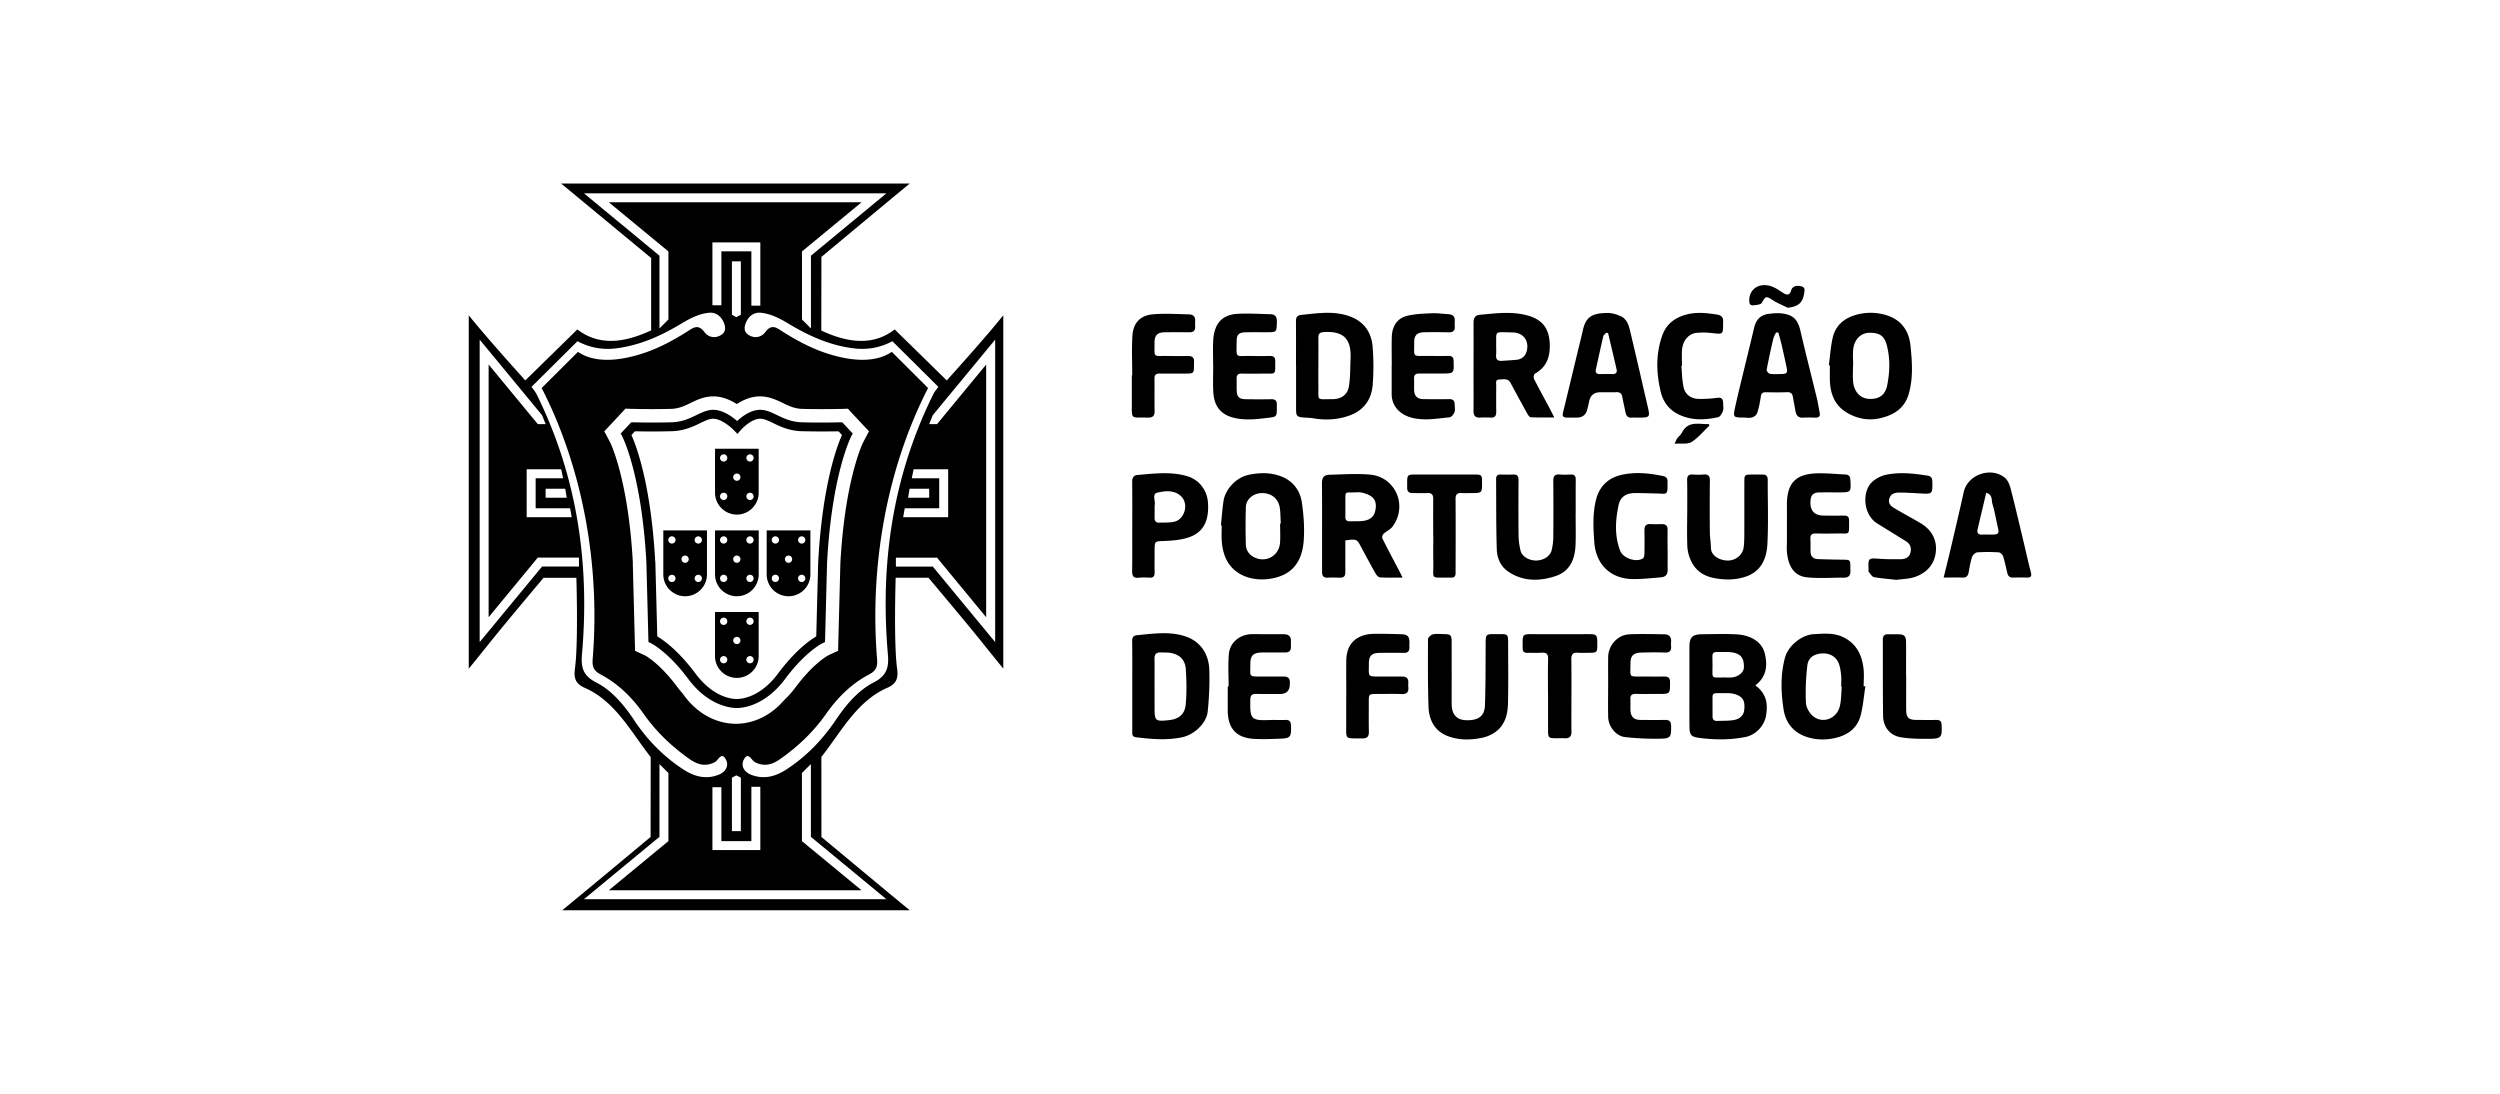
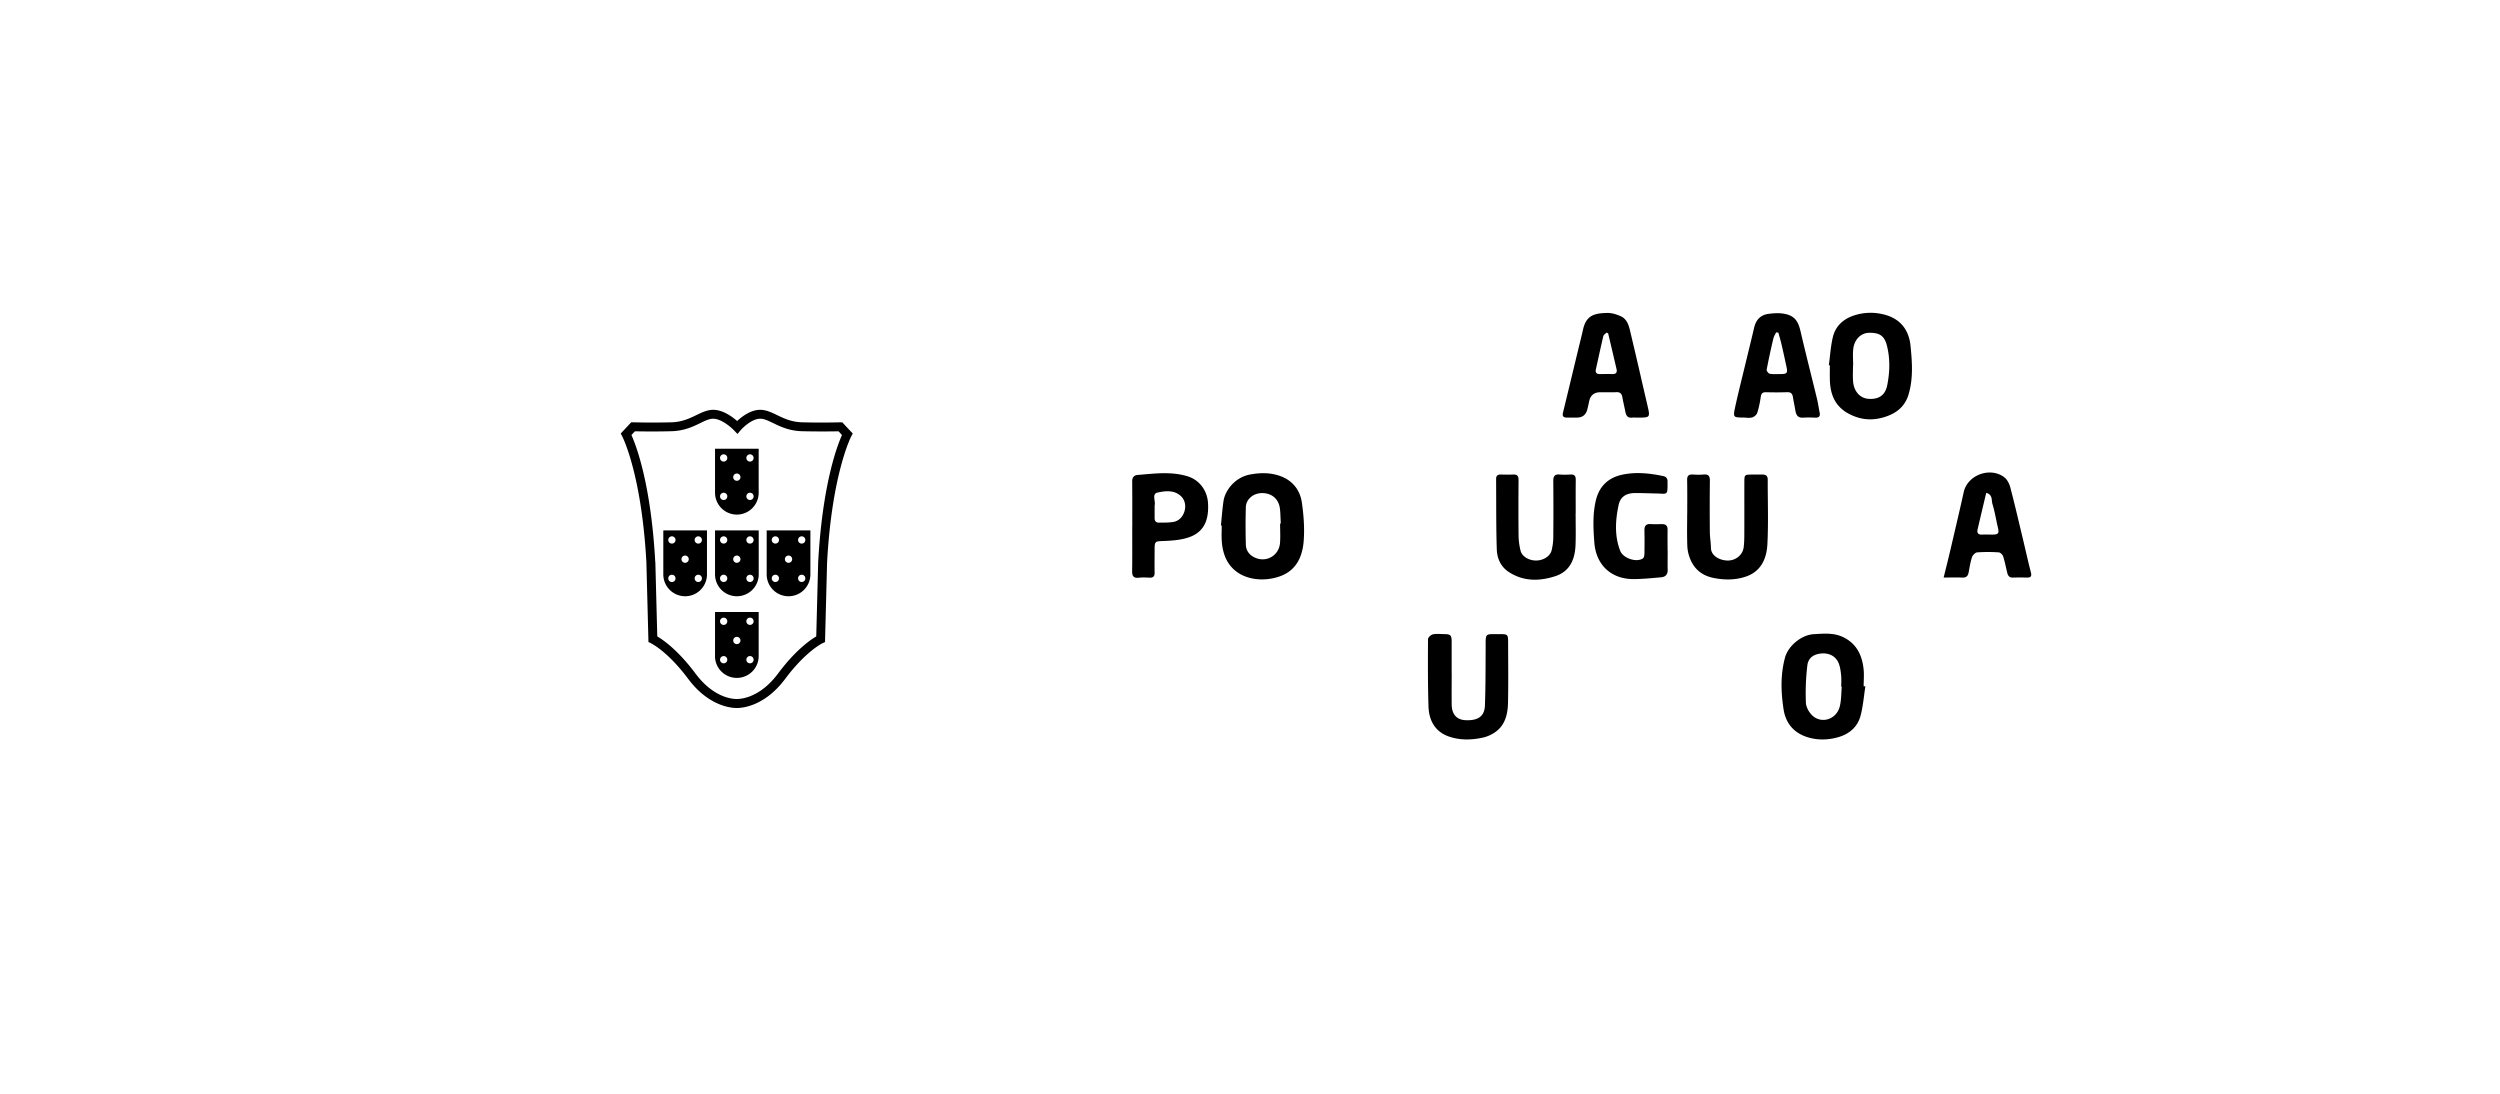
<svg xmlns="http://www.w3.org/2000/svg" fill="none" viewBox="0 0 160 70" width="841.143" height="368">
  <path fill="color(display-p3 0 0.067 0.172)" fill-rule="evenodd" d="M48.555 31.535c0 .774-.626 1.398-1.397 1.399a1.4 1.4 0 0 1-1.396-1.399V28.72h2.793zm-.324-2.226a.23.23 0 0 0-.232-.232.23.23 0 0 0-.232.232c0 .129.103.232.232.232a.23.23 0 0 0 .232-.232m0 2.458a.23.23 0 0 0-.232-.232.23.23 0 0 0-.232.232c0 .13.103.233.232.233a.23.23 0 0 0 .232-.233m-.842-1.229a.23.23 0 0 0-.232-.232.23.23 0 0 0-.232.232c0 .13.103.232.232.232a.23.23 0 0 0 .232-.232m-.842-1.229a.23.23 0 0 0-.232-.232.23.23 0 0 0-.232.232c0 .129.103.232.232.232a.23.23 0 0 0 .232-.232m0 2.458a.23.23 0 0 0-.232-.232.23.23 0 0 0-.232.232c0 .13.103.233.232.233a.23.23 0 0 0 .232-.233M43.849 38.16c.77 0 1.397-.625 1.397-1.398v-2.817h-2.794v2.817c0 .77.624 1.397 1.397 1.398m-.847-.911a.23.23 0 0 1-.232-.232c0-.13.103-.233.232-.233.13 0 .232.104.232.233a.23.23 0 0 1-.232.232m1.688 0a.23.23 0 0 1-.232-.232c0-.13.103-.233.232-.233s.232.104.232.233a.23.23 0 0 1-.232.232m0-2.923c.129 0 .232.103.232.232a.23.23 0 0 1-.232.232.23.23 0 0 1-.232-.232c0-.129.103-.232.232-.232m-.842 1.23a.231.231 0 1 1 0 .464.23.23 0 0 1-.233-.233c0-.129.104-.232.233-.232m-.846-1.23c.13 0 .232.103.232.232a.23.23 0 0 1-.232.232.23.23 0 0 1-.232-.232c0-.129.103-.232.232-.232M48.558 33.945h-2.796v2.817a1.398 1.398 0 0 0 2.796 0zm-.559.381c.13 0 .232.103.232.232a.23.23 0 0 1-.232.232.23.23 0 0 1-.232-.232c0-.129.103-.232.232-.232m-.842 1.23a.231.231 0 1 1 0 .464.23.23 0 0 1-.232-.233c0-.129.103-.232.232-.232m-.842-1.23c.129 0 .232.103.232.232a.23.23 0 0 1-.232.232.23.23 0 0 1-.232-.232c0-.129.103-.232.232-.232m0 2.923a.23.23 0 0 1-.232-.232c0-.13.103-.233.232-.233s.232.104.232.233a.23.23 0 0 1-.232.232m1.684 0a.23.23 0 0 1-.232-.232c0-.13.103-.233.232-.233.13 0 .232.104.232.233a.23.23 0 0 1-.232.232M49.068 36.762v-2.817h2.797v2.817a1.398 1.398 0 0 1-2.797 0m2.473-2.204a.23.23 0 0 0-.232-.232.23.23 0 0 0-.232.232c0 .13.103.232.232.232a.23.23 0 0 0 .232-.232m-.843 1.23a.23.23 0 0 0-.232-.233.23.23 0 0 0-.232.232c0 .13.103.233.232.233a.23.23 0 0 0 .232-.233m-.842-1.23a.23.23 0 0 0-.232-.232.23.23 0 0 0-.232.232c0 .13.103.232.232.232a.23.23 0 0 0 .232-.232m-.464 2.459c0 .128.103.232.232.232a.23.23 0 0 0 .232-.232.23.23 0 0 0-.232-.233.23.23 0 0 0-.232.233m1.685 0c0 .128.103.232.232.232a.23.23 0 0 0 .232-.232.23.23 0 0 0-.232-.233.23.23 0 0 0-.232.233M45.759 41.988a1.398 1.398 0 1 0 2.796 0V39.17h-2.793v2.817zm2.24-2.459c.13 0 .232.104.232.233a.23.23 0 0 1-.232.232.23.23 0 0 1-.232-.232c0-.13.103-.233.232-.233m0 2.459c.13 0 .232.103.232.232a.23.23 0 0 1-.232.232.23.23 0 0 1-.232-.232c0-.129.103-.232.232-.232m-.842-1.23c.129 0 .232.104.232.233a.23.23 0 0 1-.232.232.23.23 0 0 1-.232-.232c0-.13.103-.232.232-.232m-.842-1.229c.129 0 .232.104.232.233a.23.23 0 0 1-.232.232.23.23 0 0 1-.232-.232c0-.13.103-.233.232-.233m0 2.459c.129 0 .232.103.232.232a.23.23 0 0 1-.232.232.23.23 0 0 1-.232-.232c0-.129.103-.232.232-.232" clip-rule="evenodd" />
  <path fill="color(display-p3 0 0.067 0.172)" fill-rule="evenodd" d="M41.659 41.168s1.054.496 2.386 2.28c1.316 1.763 2.777 1.863 3.08 1.863h.06c.287 0 1.745-.092 3.066-1.862s2.379-2.278 2.387-2.281l.163-.075.132-5.088c.304-5.634 1.515-8.017 1.547-8.079v-.001l.095-.18-.67-.717h-.13s-1.111.034-2.435 0c-.687-.017-1.18-.255-1.61-.464-.375-.18-.734-.352-1.132-.335-.596.025-1.134.45-1.421.716-.3-.264-.877-.69-1.473-.716-.399-.017-.753.153-1.126.332l-.006.003-.003.002c-.432.209-.921.445-1.607.462a48 48 0 0 1-2.42 0h-.145l-.67.716.095.18v.002c.032.061 1.243 2.447 1.547 8.07l.132 5.095.163.074zm.278-5.195c-.273-4.994-1.224-7.464-1.525-8.131l.22-.238h.025c.35.006 1.261.022 2.314-.006.813-.02 1.386-.297 1.847-.52v-.001c.336-.164.608-.29.858-.278.51.023 1.111.544 1.3.742l.221.232.206-.24c.166-.196.714-.711 1.22-.734.248-.014.507.11.828.264l.03.014c.462.224 1.035.501 1.848.521 1.074.026 2.005.012 2.338.006l.22.238c-.3.667-1.252 3.14-1.524 8.14l-.123 4.75c-.37.215-1.321.866-2.444 2.373-1.16 1.556-2.376 1.63-2.628 1.63h-.006c-.114.003-1.418.03-2.652-1.63-1.126-1.507-2.075-2.158-2.444-2.373l-.124-4.759z" clip-rule="evenodd" />
-   <path fill="color(display-p3 0 0.067 0.172)" fill-rule="evenodd" d="m52.567 48.446.005 5.114-.003.003s4.473 3.728 5.653 4.693H35.985a1155 1155 0 0 0 5.654-4.693l.005-5.114c-.294-.371-.575-.765-.857-1.162-.916-1.286-1.854-2.604-3.363-3.265-.625-.275-.705-.656-.625-1.255.22-1.63.089-5.788.089-5.788h-2.1s-2.53 3.003-3.484 4.203c-.289.363-.58.723-.906 1.125l-.398.491v-22.62c1.086 1.37 3.619 4.168 3.619 4.168l3.332-3.263c1.656 1.29 3.562.587 4.69.077h.015l.017-.017v-4.63s-5.728-4.745-5.762-4.765h22.311c-1.18.966-5.65 4.693-5.653 4.696l-.005 4.716h.005c1.13.513 3.035 1.215 4.69-.077l3.333 3.264s2.533-2.797 3.619-4.17v22.616l-.395-.488-.003-.004c-.326-.401-.617-.761-.906-1.124-.957-1.2-3.484-4.2-3.484-4.2h-2.1s-.132 4.157.088 5.787c.084.599.003.98-.624 1.255-1.509.661-2.447 1.979-3.363 3.265-.283.397-.563.791-.858 1.162m11.125-7.35v-19.36l-.003.003-3.991 4.834-.232.573h.504l3.146-3.814v16.172L59.97 35.69h-2.633v.573h2.364zm-5.478-9.816-.095.573h1.35v-.573zm1.897 1.247h-2.207l-.1.573h2.88v-3.066h-2.21l-.12.573h1.757zm-2.997-10.69q-1.155.62-2.464.458h-.01c-1.518-.186-2.873-.797-4.162-1.573-.556-.335-1.126-.636-1.771-.705-.47-.051-.817.235-.983.67-.103.273-.114.565.192.754.407.252.828.126 1.058-.18.383-.515.68-.322 1.029-.094q.056.037.114.074c.813.512 1.659.97 2.567 1.295 1.26.447 3.135.842 4.392-.018l2.321 2.316c-2.699 5.274-3.739 11.524-3.263 17.348.043.502-.07.748-.528.992-1.12.593-2.002 1.47-2.733 2.51-.805 1.149-1.81 2.106-2.963 2.91-.504.353-1.014.485-1.598.181a.8.8 0 0 1-.187-.178c-.158-.184-.322-.376-.527.032-.2.399.043.782.459.949.793.318 1.541.137 2.237-.31 1.278-.822 2.318-1.894 3.166-3.143.668-.986 1.416-1.917 2.479-2.461.802-.413.962-.94.888-1.777-.507-5.796.295-11.375 2.894-16.635.106-.22.338-.49.338-.49zM46.168 50.38h-.573v4.026h3.066v-4.05h-.573v3.476h-1.92zm-7.11-22.05c.053.111 1.16 2.435 1.446 7.7l-.006.007.146 5.618.487.224.152.069.005.002c.094.053.962.543 2.061 2.017q.176.235.355.436c.891 1.275 2.14 1.914 3.396 1.92 1.097-.006 2.191-.496 3.045-1.473.264-.25.53-.539.788-.885 1.11-1.485 1.997-1.98 2.072-2.02l.146-.07.487-.223.146-5.61c.295-5.39 1.441-7.699 1.453-7.722l.091-.174.287-.542-1.089-1.163-.263-.284-.387.015h-.157c-.072.002-.496.011-1.107.011q-.646.001-1.255-.014c-.501-.012-.868-.19-1.258-.378l-.02-.01c-.386-.185-.86-.412-1.43-.412h-.094c-.533.023-1.008.235-1.398.493-.401-.258-.891-.47-1.418-.493h-.092c-.579 0-1.043.224-1.453.422-.39.189-.756.366-1.26.378-.401.008-.823.014-1.25.014a43 43 0 0 1-1.128-.014l-.012-.003h-.129l-.387-.012-.263.284-.67.72-.42.446.287.542.095.18zm7.11-8.791v-3.453h1.92v3.476h.573v-4.049h-3.066v4.026zm1.247-2.814h-.573v3.421l.283.152.29-.152zm0 33.047-.29-.151-.283.151v3.422h.573zm9.318-37.4h-19.36l4.833 3.992v4.656l.573-.573v-4.355l-3.814-3.146H55.14l-3.813 3.146v4.355l.573.573v-4.656zm-26.034 9.364v19.358l3.991-4.834h2.364v-.573h-2.636l-3.146 3.814V23.329l3.146 3.814h.504l-.232-.573zm4.22 9.544v.573h1.35l-.094-.573zm-.638 1.247v-1.92h1.756l-.12-.573h-2.21V33.1h2.88l-.1-.573zm3.853 11.137c1.063.544 1.811 1.475 2.479 2.461h-.009c.848 1.252 1.888 2.32 3.166 3.143.694.447 1.441.628 2.238.31.418-.17.659-.553.458-.949-.205-.408-.368-.216-.526-.032-.063.074-.124.146-.187.178-.582.304-1.092.172-1.599-.18-1.152-.805-2.157-1.762-2.963-2.911-.73-1.04-1.615-1.917-2.733-2.51-.458-.244-.567-.487-.527-.992.478-5.827-.562-12.074-3.264-17.348l2.321-2.315c1.258.862 3.132.464 4.393.017.908-.324 1.753-.783 2.567-1.295l.117-.075c.348-.225.644-.417 1.026.095.23.306.65.432 1.057.18.307-.189.295-.481.192-.753-.166-.433-.51-.722-.982-.67-.645.068-1.215.369-1.771.704-1.29.776-2.648 1.387-4.163 1.573a4.05 4.05 0 0 1-2.464-.459l-2.946 2.926s.23.272.338.49c2.599 5.26 3.401 10.839 2.894 16.635-.074.837.083 1.364.888 1.777M56.73 57.549l-4.834-3.992v-4.656l-.573.573v4.356l3.814 3.146H38.965l3.814-3.146v-4.356l-.573-.573v4.656l-4.834 3.992z" clip-rule="evenodd" />
-   <path fill="color(display-p3 0 0.067 0.172)" d="M35.911 11.748" />
-   <path fill="color(display-p3 0 0.067 0.172)" fill-rule="evenodd" d="M112.344 43.867c.716.519.819 1.2.676 1.966-.121.636-.659 1.203-1.301 1.332-.994.2-1.994.19-2.994.055-.496-.066-.593-.195-.599-.702q-.007-.861-.004-1.72v-.01l.001-.691V41.4c0-.613.192-.802.802-.808q.277-.002.555-.007c.554-.008 1.107-.017 1.657.013.828.046 1.628.418 1.82 1.264.169.739.106 1.45-.619 2.008zm-2.743 1.264.001.28c.001.154.001.288-.001.422-.002.195.072.312.281.306q.143-.004.286-.006c.251-.003.502-.007.749-.042.438-.06.682-.313.716-.67.054-.557-.077-.815-.547-.98a1.8 1.8 0 0 0-.613-.078l-.298-.002c-.313-.005-.458-.006-.524.065-.056.06-.054.175-.051.387q.004.131.001.318m.754-1.774q.08 0 .161.003c.108.002.215.005.32-.003.341-.026.765-.28.774-.642.011-.544-.152-.825-.639-.94a2 2 0 0 0-.478-.045q-.195 0-.338-.002c-.29-.003-.433-.004-.501.066-.066.068-.063.203-.057.468q.004.15.004.359 0 .14-.003.247c-.004.253-.007.379.055.44.06.06.18.057.419.054q.12-.003.283-.002zM89.35 36.967l.413-.002-.003-.003-.032-.069-.025-.052c-.04-.083-.063-.134-.09-.183l-.217-.414c-.313-.593-.626-1.187-.925-1.786-.035-.069.011-.23.074-.29.075-.07.163-.13.25-.19.125-.085.25-.17.334-.285.977-1.332.187-3.172-1.452-3.318-.666-.06-1.343-.034-2.017-.009l-.605.02c-.312.009-.453.192-.45.528.01.998.009 1.996.007 2.994v2.679c-.004.27.097.407.392.384.21-.015.422-.01.634-.003l.128.003c.235.003.338-.103.335-.335q-.002-.296 0-.591v-1.459c.735-.099.736-.097 1.035.467l.005.01c.292.547.585 1.094.891 1.633.06.108.184.252.287.258.334.018.669.016 1.03.013m-3.245-4.337-.001-.218v-.43c0-.256-.001-.372.056-.424.047-.043.134-.043.291-.042.1 0 .23.001.395-.01.29-.017.624.087.877.238.372.23.38.637.275 1.023-.095.35-.384.516-.717.565-.211.031-.429.03-.646.03l-.248.001c-.2.006-.292-.088-.283-.295q.004-.217.001-.436zM99.47 26.716q-.218 0-.42.002c-.386.002-.732.004-1.078-.013-.08-.003-.175-.14-.227-.235q-.544-.981-1.071-1.966c-.14-.259-.37-.24-.585-.223q-.074.007-.143.008c-.213 0-.201.169-.19.316v.001q.003.046.004.087a64 64 0 0 0 0 1.662c.002.258-.086.39-.367.37a6 6 0 0 0-.66 0c-.317.017-.432-.132-.429-.436q.007-.74.004-1.482V24.8a227 227 0 0 1 0-1.773v-.009q.003-1.182-.001-2.367c0-.289.1-.478.392-.504l.314-.03h.003c.89-.086 1.78-.172 2.672.053 1.023.26 1.475.848 1.498 1.897.018.8-.22 1.441-.954 1.85-.063.038-.1.244-.057.327.216.43.445.854.673 1.277l.278.517c.068.126.131.251.207.4q.065.128.146.285zm-3.713-4.38c.003.127.006.254-.006.38-.026.293.106.398.384.378l.384-.027q.272-.015.541-.041c.356-.035.588-.255.662-.602.138-.645-.24-1.14-.93-1.149l-.38-.008c-.353-.01-.517-.015-.594.065-.067.07-.065.206-.063.46q.002.154-.001.374zM72.466 43.196v3.656c-.002.16-.003.304.243.333.986.12 1.968.207 2.957-.003.75-.157 1.55-.885 1.627-1.644.09-.88.13-1.768.103-2.65-.031-1.035-.558-1.837-1.544-2.164-.883-.294-1.81-.2-2.727-.107q-.178.019-.356.036c-.252.023-.31.154-.31.39.01.717.008 1.435.007 2.153m1.426 2.087v-1.35h-.003l.002-.53c.002-.413.004-.824-.004-1.235-.006-.3.12-.426.412-.412q.1.004.202.004c.106 0 .212 0 .317.013.662.083 1.04.43 1.077 1.092.043.742.06 1.492-.011 2.232-.055.576-.39.916-1.058.991-.888.097-.934.06-.934-.805M82.944 23.395v-.81q.005-1.014-.003-2.027c0-.255.08-.38.343-.406l.367-.038c.932-.1 1.862-.198 2.777.15.88.332 1.34 1.014 1.418 1.908.069.808.069 1.633.008 2.444-.071.94-.558 1.639-1.478 1.974-.754.275-1.524.315-2.312.183-.15-.025-.301-.033-.453-.042l-.166-.01c-.438-.034-.496-.091-.496-.524v-2.802zm1.43.438v.001q-.002.427.002.85.003.216 0 .366c-.002.253-.004.38.06.444.063.063.192.06.452.056q.154-.004.373-.003c.548.006.972-.267 1.064-.797.075-.437.086-.886.097-1.335q.005-.24.014-.481c.055-1.295-.501-1.76-1.719-1.68-.26.018-.344.112-.34.353q.004.6 0 1.198v.602z" clip-rule="evenodd" />
-   <path fill="color(display-p3 0 0.067 0.172)" d="m78.14 33.627-.002.006v-.006z" />
  <path fill="color(display-p3 0 0.067 0.172)" fill-rule="evenodd" d="M78.19 33.633a.3.3 0 0 1-.05-.006l.046-.494c.033-.358.066-.716.119-1.07.103-.685.742-1.508 1.67-1.688.694-.135 1.384-.138 2.043.123.742.295 1.192.9 1.3 1.659.118.814.181 1.653.118 2.47-.08 1-.472 1.888-1.53 2.26-1.258.445-2.962.178-3.521-1.315a3.3 3.3 0 0 1-.186-.868c-.022-.25-.018-.501-.013-.753v-.003q.004-.157.004-.315m3.78-.127h-.044q.001.195.005.389c.005.274.01.548-.007.82-.055.912-1.012 1.376-1.777.88a.89.89 0 0 1-.413-.756 41 41 0 0 1 0-2.381c.018-.522.488-.9 1.04-.9.63-.003 1.078.39 1.144 1.017.023.206.03.414.038.62zM119.303 44.51c-.057.433-.114.865-.223 1.283-.192.73-.717 1.183-1.444 1.39-.671.189-1.353.197-2.009-.02-.834-.276-1.341-.889-1.476-1.751-.171-1.109-.209-2.224.089-3.324.207-.762 1.058-1.458 1.843-1.501l.07-.004.077-.005c.571-.034 1.146-.068 1.686.178.88.401 1.255 1.149 1.353 2.057.027.25.02.502.012.755q-.006.175-.007.348l.059.006.009.001.017.002.024.003v.005q-.044.288-.08.577m-1.452-.558-.012-.002.003-.216c.004-.17.007-.34-.009-.508-.026-.25-.057-.508-.143-.74-.163-.452-.57-.69-1.06-.667-.522.026-.9.26-.96.768a15 15 0 0 0-.092 2.395c.015.3.232.673.473.865.613.487 1.496.15 1.693-.63.071-.278.087-.57.102-.86v-.001q.01-.203.027-.403h-.022M117.114 22.805v.001q-.03.284-.069.566h-.005l.071.01-.002.311q-.004.31.002.622c.032 1.198.533 1.948 1.631 2.352q.822.3 1.696.072c.839-.218 1.467-.656 1.716-1.513.298-1.017.224-2.06.12-3.088-.106-1.066-.69-1.78-1.767-2.026a3.4 3.4 0 0 0-1.84.074c-.693.224-1.192.68-1.364 1.387-.096.403-.143.817-.189 1.232m1.479.576h.008q0-.163-.006-.328c-.007-.238-.014-.475.012-.71.066-.607.481-1.045 1.043-1.045.653-.003.96.195 1.12.851.204.825.178 1.668.014 2.499-.14.704-.598.908-1.166.88-.57-.027-.968-.474-1.02-1.11-.02-.238-.015-.477-.01-.717q.004-.16.005-.32M111.627 26.722c-.702 0-.719-.003-.579-.66.138-.638.294-1.274.449-1.91v-.001l.001-.002v-.002l.161-.66q.114-.477.231-.953v-.003l.001-.002v-.001q.19-.774.372-1.548c.121-.525.424-.837.952-.897.28-.034.575-.057.853-.02.722.094.997.412 1.161 1.117.217.936.448 1.867.679 2.8q.192.772.381 1.547c.041.17.071.344.102.517q.03.18.067.36c.052.252-.057.335-.298.326a7 7 0 0 0-.762 0c-.333.023-.444-.166-.493-.447a22 22 0 0 0-.081-.447h-.001v-.001q-.042-.217-.078-.431c-.035-.215-.135-.313-.37-.304-.45.017-.9.014-1.35.003-.214-.006-.303.071-.335.29-.051.349-.12.698-.229 1.036-.037.12-.195.247-.321.287a1 1 0 0 1-.357.018 3 3 0 0 0-.159-.007zm2.192-5.433a3 3 0 0 0-.149-.014q-.03.063-.062.125a1.1 1.1 0 0 0-.118.285 46 46 0 0 0-.424 1.977c-.015.074.12.246.203.26.174.028.355.024.534.02l.188-.003c.364 0 .427-.077.352-.426v-.001a77 77 0 0 0-.318-1.44 11 11 0 0 0-.153-.581l-.056-.202zM102.43 25.103h.341l.204.002c.152.003.304.005.455-.005.246-.017.361.086.401.321q.048.26.106.519.047.214.089.43c.048.249.169.395.447.357.069-.007.139-.005.208-.002l.104.002c.422 0 .63 0 .71-.1.077-.1.032-.295-.059-.683l-.003-.016q-.19-.815-.378-1.63a303 303 0 0 0-.723-3.095c-.088-.378-.203-.782-.598-.962-.258-.115-.553-.212-.829-.212-.902.008-1.395.174-1.593 1.071q-.095.42-.2.84l-.001.001v.002l-.088.358-.397 1.647q-.296 1.235-.597 2.47c-.055.224.04.304.24.307h.659q.53-.003.662-.53a10 10 0 0 0 .115-.505q.12-.587.725-.587m.434-3.795.053.019h.003l.168.713q.189.794.373 1.593c.046.198-.034.31-.252.307a20 20 0 0 0-.552-.002l-.276.002c-.209 0-.292-.1-.243-.31l.158-.718h.001v-.001q.151-.697.313-1.39c.014-.06.07-.11.126-.16q.04-.035.075-.072zM124.392 36.968l.001-.006.414-.002c.281-.002.536-.005.791.005.249.009.352-.106.395-.332l.016-.085.011-.062c.05-.28.101-.56.188-.827.043-.13.209-.298.33-.307a10 10 0 0 1 1.384 0c.1.006.243.146.278.252.079.248.137.503.195.758l.071.305c.046.186.141.307.358.298a16 16 0 0 1 .9 0c.252.006.318-.086.252-.338-.112-.424-.211-.852-.31-1.28v-.001l-.001-.002-.153-.654-.207-.868c-.206-.869-.413-1.738-.638-2.602-.063-.243-.195-.524-.387-.67-.903-.694-2.355-.152-2.599.934-.239 1.08-.492 2.156-.744 3.233l-.121.517c-.089.38-.182.757-.282 1.16l-.141.568h-.007zm2.727-5.43-.024.103c-.183.768-.358 1.503-.529 2.241-.054.232.043.347.293.333.145-.008.291-.006.438-.003l.221.002c.384-.005.435-.08.344-.464a20 20 0 0 1-.104-.485h-.001c-.07-.343-.141-.684-.242-1.016a1 1 0 0 1-.032-.194c-.02-.202-.043-.422-.364-.514z" clip-rule="evenodd" />
  <path fill="color(display-p3 0 0.067 0.172)" d="m92.907 43.759.002-.668-.003-.006v-2.04c-.003-.39-.075-.459-.473-.461q-.096-.002-.193-.007c-.18-.007-.36-.015-.532.02-.126.027-.315.199-.315.307-.009 1.442-.014 2.883.031 4.324.03.86.404 1.576 1.255 1.891.714.264 1.476.252 2.218.089.26-.057.524-.17.748-.318.688-.456.854-1.18.868-1.934.02-.974.015-1.95.01-2.926v-.004l-.004-.978c0-.419-.049-.464-.456-.462q-.194.002-.34 0c-.31-.005-.471-.006-.554.073-.089.085-.089.264-.088.633v.271l-.003.654c-.003.98-.006 1.963-.043 2.942-.026.685-.441.966-1.227.934-.573-.023-.89-.364-.9-.997q-.006-.666-.001-1.336zM107.983 32.876l.001-.585c.002-.52.003-1.04-.007-1.56-.006-.273.092-.379.361-.362.229.015.464.02.693 0 .304-.026.404.09.401.393a157 157 0 0 0-.002 3.286c.001.176.018.351.036.526v.001c.016.167.032.334.035.502.012.478.519.77 1.017.796.539.03 1.006-.34 1.075-.83.034-.25.04-.508.043-.76q.004-.99.002-1.977-.001-.743.001-1.484c0-.427.025-.447.455-.45h.243q.243-.002.485 0c.206.003.315.103.312.324q0 .641.008 1.282c.01.946.02 1.892-.028 2.835-.046.917-.389 1.75-1.372 2.086-.665.227-1.35.23-2.046.095-.728-.14-1.243-.533-1.519-1.212a2.5 2.5 0 0 1-.189-.828 33 33 0 0 1-.011-1.482v-.005l.003-.588zM100.843 33.465l-.003-.62h.005l-.001-.614v-.004q-.003-.766.004-1.528c.003-.238-.089-.341-.326-.33-.232.012-.465.02-.694 0-.32-.029-.42.1-.418.416a191 191 0 0 1 0 3.633c-.003.26-.043.527-.1.782-.086.384-.513.665-.983.673s-.926-.258-1.012-.633a4.3 4.3 0 0 1-.126-.917c-.014-1.2-.011-2.398-.002-3.599 0-.243-.072-.366-.336-.355-.266.012-.53.009-.796 0-.2-.006-.304.075-.304.28q.004.682.005 1.363c.002 1.044.004 2.089.038 3.133.017.582.246 1.127.78 1.47.936.605 1.948.588 2.953.264.946-.304 1.27-1.08 1.307-1.994.018-.473.014-.947.009-1.42M106.731 35.223l-.002.415c-.002.277-.004.553.002.828.008.301-.144.459-.424.482l-.298.026c-.474.042-.948.084-1.424.088-1.456.017-2.439-.894-2.548-2.343-.068-.909-.114-1.817.103-2.714.213-.877.78-1.421 1.645-1.616.88-.198 1.765-.106 2.642.075.206.043.295.143.295.35v.034c.003.446.004.634-.087.707-.065.054-.179.047-.375.037q-.117-.007-.277-.01l-.439-.011a33 33 0 0 0-.876-.016c-.579 0-.96.22-1.078.771-.206.971-.269 1.963.101 2.922.186.482 1.034.766 1.452.493.072-.045.098-.197.101-.3.008-.496.011-.992 0-1.488-.006-.289.094-.432.404-.412.192.011.386.008.581.005l.146-.002c.247 0 .356.117.35.364q-.005.438-.001.876l.001.439z" />
  <path fill="color(display-p3 0 0.067 0.172)" fill-rule="evenodd" d="M72.466 32.978v.718l-.003.003v.773c.003.688.004 1.376-.006 2.063-.006.315.074.479.427.439.229-.026.464-.015.693-.003.244.008.324-.1.318-.333a40 40 0 0 1-.002-.968l.002-.484c0-.539.032-.54.519-.56l.066-.002c.576-.023 1.186-.069 1.713-.275.946-.372 1.178-1.198 1.12-2.155-.048-.802-.55-1.481-1.315-1.713-.928-.282-1.868-.2-2.805-.117l-.39.034c-.24.02-.346.169-.343.427.008.718.007 1.435.006 2.153m1.43-.3v-.229h.002l-.002-.035a.2.2 0 0 1 .002-.068c.025-.096.009-.214-.007-.33-.03-.22-.06-.435.188-.49.507-.114 1.094-.183 1.53.256.487.493.2 1.478-.476 1.613-.248.05-.505.051-.761.052l-.199.002c-.2.003-.284-.117-.278-.312q.002-.23 0-.458" clip-rule="evenodd" />
-   <path fill="color(display-p3 0 0.067 0.172)" d="m114.363 33.656.001-.439v-.001q.002-.438-.001-.876c-.017-1.57.717-2.025 1.992-2.048.408-.008.816.018 1.224.045q.269.018.538.032c.212.012.295.126.306.335l.001.009c.023.399.034.599-.06.699-.095.1-.296.1-.7.1h-.356q-.445-.004-.89.003c-.364.009-.522.17-.547.527q-.07.957.871.957l.427.002q.427.002.853-.002c.218-.003.318.078.318.301l.001.226c.003.35.004.506-.073.573-.061.054-.171.051-.369.046q-.137-.005-.335-.003-.675.015-1.35 0c-.246-.005-.363.078-.349.339.011.204.01.41.009.617v.001l-.001.178c0 .327.167.496.482.507q.795.028 1.59.035c.467.005.476.011.478.492v.172c.026.301-.071.49-.415.488q-.384-.002-.769.009c-.534.012-1.069.024-1.598-.032-.882-.095-1.192-.8-1.272-1.568-.02-.198-.015-.398-.01-.598q.004-.133.004-.267zM77.636 22.9q.004.245.004.49l.006.005q-.001.263-.005.525v.002c-.006.39-.011.78.01 1.166.052.932.496 1.473 1.393 1.668.693.152 1.37.074 2.057-.009l.033-.004c.289-.034.434-.052.508-.134.075-.084.075-.235.075-.54v-.173c.006-.246-.097-.352-.355-.346a52 52 0 0 1-1.627 0c-.427-.006-.568-.138-.585-.55q-.007-.201-.004-.402.003-.18-.002-.358c-.008-.235.086-.335.327-.33.384.008.769.005 1.153.002l.23-.001h.247c.257.002.385.004.448-.06.064-.063.064-.19.065-.44q0-.124.003-.288c.003-.26-.106-.347-.353-.341-.403.009-.807.006-1.212 0q-.242-.003-.407.003c-.24.005-.37.008-.437-.055-.077-.072-.073-.23-.066-.57l.005-.367c.003-.378.16-.515.539-.524.337-.009.674-.007 1.012-.006h.337c.342 0 .51 0 .593-.083.08-.08.083-.235.09-.54l.002-.047c.009-.324-.114-.479-.427-.484q-.298-.007-.596-.019c-.503-.017-1.005-.035-1.504-.004-1.02.063-1.493.667-1.547 1.713-.02.365-.015.733-.01 1.1M89.072 23.395l-.003-.572c-.003-.42-.006-.839.006-1.259.017-.644.307-1.166.937-1.338.468-.125.967-.148 1.458-.17l.17-.007c.246-.012.495.01.743.033q.163.016.325.027c.281.017.418.16.398.447a2 2 0 0 0 0 .312c.018.295-.108.413-.41.401a35 35 0 0 0-1.556-.005h-.002c-.436.005-.636.203-.63.639q0 .199-.002.342v.001c-.005.265-.007.4.06.468.068.069.208.068.493.066q.126-.001.294 0h.225q.563.008 1.124 0c.235-.004.324.088.33.326v.025c.023.774.023.774-.762.774l-.473.002q-.472.002-.945-.002c-.247-.005-.367.08-.353.341.008.133.006.266.005.4q-.004.163 0 .325c.015.378.207.567.585.573.553.006 1.11.012 1.662 0 .24-.006.341.103.347.324q.003.065.008.132v.001c.01.132.021.266-.02.38-.048.134-.2.318-.32.33q-.228.02-.456.047c-.632.07-1.264.142-1.911-.013-.708-.17-1.33-.674-1.332-1.522v-1.83zM120.954 37.066l.403.042.003.003q.17-.023.356-.04c.279-.027.575-.055.848-.149.779-.27 1.281-.854 1.335-1.682.052-.765-.324-1.372-.997-1.765q-.409-.24-.824-.471-.414-.232-.824-.471c-.226-.132-.424-.304-.341-.61.092-.336.367-.399.654-.399.356.002.713.022 1.072.041q.12.008.24.013h.001c.405.023.605.035.702-.06.096-.093.094-.288.088-.674v-.025c-.006-.229-.083-.344-.304-.378-.905-.143-1.814-.244-2.716-.043a2 2 0 0 0-.782.401c-.711.582-.665 2.123.283 2.708l.909.562.004.003.907.56c.28.173.378.425.298.74-.081.304-.321.41-.602.416-.45.005-.9.008-1.347-.023l-.034-.003c-.358-.026-.538-.039-.627.045-.089.086-.084.27-.072.644v.01l-.002.04c-.003.036-.006.074.01.095q.043.05.085.108c.077.104.156.21.251.23.329.063.665.096 1.023.132M102.923 43.919l-.002-.622a65 65 0 0 1 .002-1.246c.011-.748.599-1.416 1.343-1.453.629-.031 1.259-.02 1.889-.009h.001l.36.006c.28.003.455.143.435.456q-.01.156 0 .312c.02.295-.1.413-.407.401-.495-.02-.994-.014-1.49 0-.507.012-.704.198-.704.694q-.001.185-.005.321c-.006.254-.009.385.054.451.068.07.209.07.5.068h.001q.112-.002.258 0c.449.002.899.005 1.349 0 .246 0 .375.07.375.357v.034c0 .358.001.54-.09.63-.091.093-.276.093-.649.093l-.436.001c-.34.002-.68.004-1.019-.004-.252-.006-.358.094-.344.346q.009.18.004.363c-.001.121-.003.242.004.362.023.396.221.588.616.594.531.005 1.063.01 1.594 0 .286-.006.386.114.389.39.015.721-.031.807-.759.813a17 17 0 0 1-2.201-.106c-.584-.072-1.054-.685-1.068-1.278-.01-.454-.008-.91-.005-1.365v-.003l.002-.603zM78.624 43.31q.007.31.007.62l.003.003h-.057l-.001.519q-.004.519 0 1.037c.012 1.143.557 1.736 1.689 1.8.527.028 1.06.01 1.59-.01.742-.025.79-.094.77-.833-.008-.258-.094-.381-.37-.37a9 9 0 0 1-.5.003c-.166-.002-.334-.004-.502.003-1.245.052-1.243-.108-1.235-1.296v-.005c0-.266.103-.375.37-.37q.544.008 1.089.005h.002l.433-.001q.645.003.636-.657v-.068c.017-.281-.126-.396-.398-.393q-.464.003-.925 0h-.512c-.4.002-.573.002-.647-.083-.056-.065-.053-.18-.048-.385q.004-.117.003-.277c-.006-.619.178-.793.814-.793q.712-.005 1.42 0c.244.002.365-.112.365-.356q0-.06-.002-.117c0-.077-.002-.153.002-.23.02-.326-.155-.466-.459-.466a92 92 0 0 0-.911-.002q-.548.001-1.094-.004c-.69-.006-1.447.438-1.513 1.312-.036.468-.028.94-.02 1.413zM72.463 24.023q-.001-.385-.008-.77c-.008-.585-.017-1.17.019-1.754.049-.828.496-1.313 1.318-1.384.584-.05 1.175-.03 1.766-.011q.274.01.55.016c.254.006.403.15.383.427a3 3 0 0 0 0 .347c.011.264-.109.375-.375.373a56 56 0 0 0-1.559 0c-.484.002-.67.186-.668.673q.002.19-.001.329c-.004.263-.005.392.059.456.062.062.188.06.437.058q.143-.004.345 0c.427.005.854.008 1.28 0 .29-.007.439.102.407.409q-.006.08-.001.16l.001.08c-.005.439-.04.476-.472.476l-.579.002q-.576.005-1.155-.002c-.237-.003-.326.089-.323.327q.005.467.002.935c-.002.368-.003.737.006 1.105.009.324-.1.461-.438.453q-.24-.006-.41-.004c-.291.001-.445.002-.525-.075-.09-.085-.089-.265-.086-.647v-1.979zM86.16 43.793l.001.75-.003.003v.576q-.002.578 0 1.155l-.001.32c-.004.325-.005.49.076.573.084.086.254.086.6.087q.15 0 .342.003c.31.005.442-.11.433-.427-.01-.461-.009-.923-.007-1.385l.001-.518c0-.501.012-.516.499-.516l.476-.003h.002c.372-.003.744-.007 1.115.009.34.014.47-.123.438-.447a2 2 0 0 1 0-.278c.015-.278-.123-.398-.395-.398q-.438.002-.877 0h-.626c-.333.001-.493.002-.568-.078-.069-.073-.066-.214-.061-.484q.002-.126.003-.29c0-.475.192-.658.68-.661.518-.006 1.04-.006 1.558 0 .246.003.364-.1.355-.35a2 2 0 0 1 0-.195l.003-.117c-.003-.39-.117-.516-.516-.53a39 39 0 0 0-1.524-.029h-.032c-.265.003-.54.006-.79.078-.785.22-1.17.77-1.18 1.653-.007.5-.005 1-.003 1.499M107.639 23.83a18 18 0 0 0-.031-.404q.018-.003.037-.002 0-.162-.004-.324c-.003-.216-.006-.431.004-.645.031-.647.418-1.114.977-1.157.309-.026.624-.017.934.017l.034.004c.344.04.516.06.602-.017s.086-.25.086-.598v-.018l-.001-.024a1 1 0 0 1 .001-.07c.031-.274-.121-.415-.364-.455-.659-.106-1.324-.183-1.986-.006-.739.198-1.286.61-1.547 1.35-.418 1.19-.384 2.398-.092 3.602.149.621.513 1.126 1.115 1.427.831.415 1.693.38 2.561.189.129-.029.25-.25.304-.404.036-.1.027-.217.019-.332q-.007-.076-.007-.15c-.003-.263-.081-.4-.399-.35a7.5 7.5 0 0 1-1.134.067c-.496.002-.891-.264-.997-.742a6.3 6.3 0 0 1-.112-.957M99.069 43.827q.002.327.003.653l.003-.003v2.215c.003.539.017.553.538.556l.184-.002q.185-.005.369.002c.298.011.413-.132.407-.421a70 70 0 0 1-.004-1.212v-.002l.001-.482.002-.802c.001-.713.003-1.425-.007-2.138-.003-.318.108-.439.424-.416.173.012.348.01.523.006q.119-.002.239-.003c.435-.003.475-.043.475-.478v-.172c0-.49-.048-.542-.53-.542l-1.143.002c-.762.002-1.524.004-2.286-.002h-.08c-.385-.003-.57-.004-.658.087-.082.085-.081.25-.08.566q.002.114.001.253c-.003.206.095.29.295.29q.174-.003.347.001c.185.003.37.006.553-.008.324-.025.447.078.435.422-.018.544-.014 1.087-.011 1.63M91.725 34.266l-.001-.696c-.002-.54-.004-1.08.004-1.622.003-.278-.088-.407-.378-.393-.195.01-.39.007-.585.005q-.175-.003-.349-.002c-.238 0-.361-.092-.358-.35l.001-.248c0-.288 0-.436.074-.512.077-.08.237-.078.565-.077h3.698c.421 0 .453.038.455.46v.206c-.005.467-.054.515-.518.518q-.134 0-.267.003c-.177.002-.354.005-.53-.003-.286-.014-.384.103-.38.387.008.96.007 1.921.006 2.882l-.003 1.32q-.003.27-.001.54c0 .203-.089.29-.295.284a16 16 0 0 0-.55-.001c-.314.004-.463.006-.533-.068-.063-.067-.06-.197-.052-.444.003-.136.008-.31.003-.527a40 40 0 0 1-.002-1.107l.002-.555zM121.995 43.98v-.001l.001-.713-.008.005.001-.725q.003-.727-.001-1.452c-.003-.387-.118-.496-.493-.499h-.281q-.188 0-.375-.003c-.232-.005-.338.098-.338.33q.002.816.002 1.634c0 1.09 0 2.18.015 3.271.011.708.45 1.247 1.135 1.358.587.095 1.189.103 1.785.1.808-.005.859-.085.825-.88-.009-.231-.095-.334-.333-.329q-.415.007-.83.002l-.416-.002c-.539-.002-.682-.131-.688-.667q-.004-.714-.001-1.43M114.418 19.699q-.149-.074-.301-.144c-.226-.105-.454-.211-.662-.346-.43-.278-.455-.264-.696.169-.064.114-.326.14-.522.159l-.045.004c-.184.02-.241-.114-.241-.295-.009-.782.693-1.212 1.499-.89.177.07.34.176.501.282q.09.059.18.115c.281.172.413.124.508-.183.071-.235.315-.327.647-.246.24.057.212.239.187.41l-.001.002c-.091.642-.372.883-1.057.96zM109.075 27.567q.165-.172.335-.335l-.061-.092c-.132.006-.267-.002-.403-.01-.494-.027-.987-.055-1.301.555a1 1 0 0 1-.176.224q-.07.071-.128.148c-.037.052-.063.11-.102.196l-.067.148a5 5 0 0 1 .404-.01c.27.002.512.004.685-.105.302-.19.558-.455.814-.72" />
</svg>